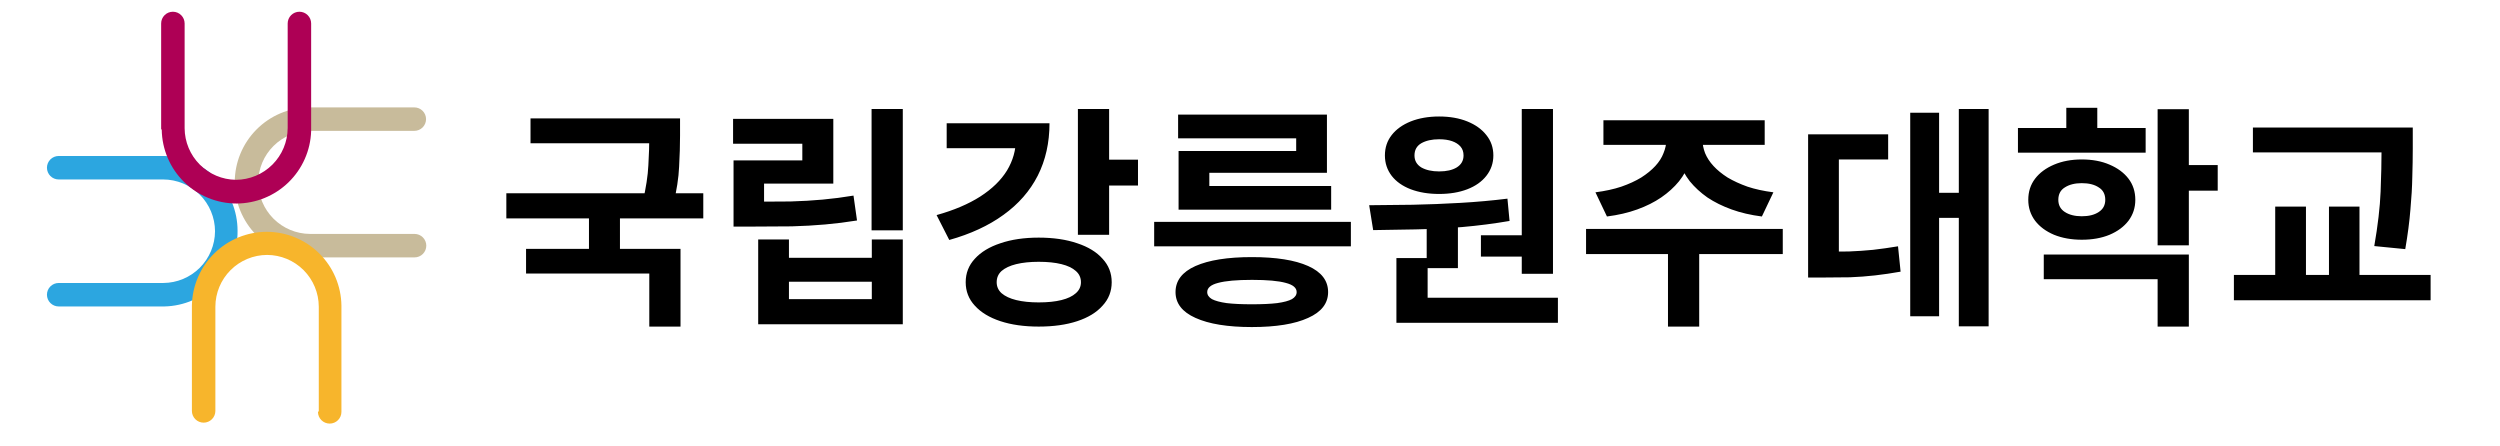
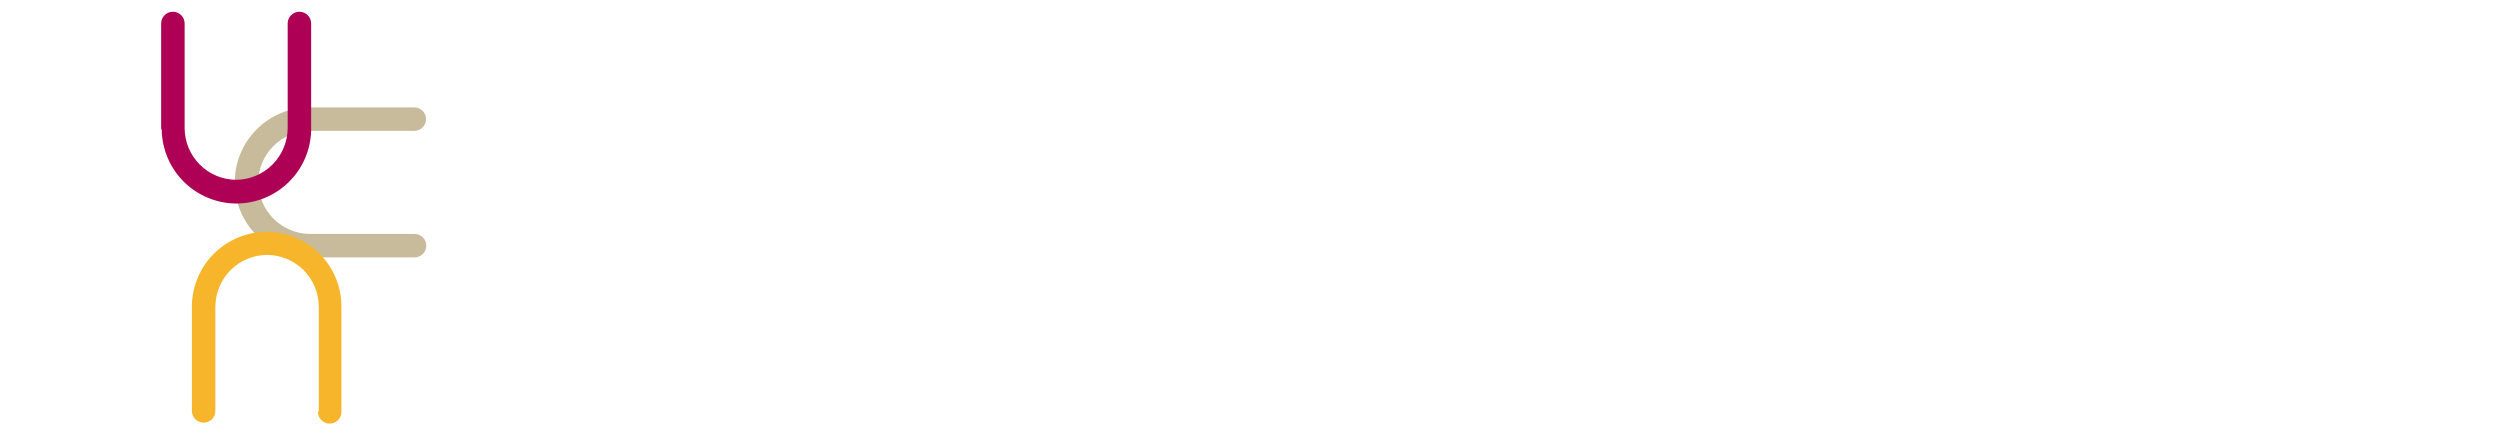
<svg xmlns="http://www.w3.org/2000/svg" width="213" height="38" viewBox="0 0 213 38" fill="none">
  <path d="M35.32 19.93C35.585 19.93 35.84 20.035 36.027 20.223C36.215 20.41 36.32 20.665 36.32 20.93C36.32 21.195 36.215 21.45 36.027 21.637C35.84 21.825 35.585 21.93 35.32 21.93H26.32C24.634 21.912 23.024 21.227 21.84 20.027C20.656 18.826 19.995 17.206 20 15.52C20.003 13.843 20.665 12.235 21.844 11.043C23.023 9.851 24.624 9.171 26.3 9.15H35.3C35.565 9.15 35.82 9.255 36.007 9.443C36.195 9.63 36.3 9.885 36.3 10.15C36.3 10.415 36.195 10.67 36.007 10.857C35.82 11.045 35.565 11.15 35.3 11.15H26.41C25.248 11.153 24.134 11.613 23.309 12.43C22.483 13.248 22.013 14.358 22 15.52C22.008 16.687 22.475 17.804 23.3 18.63C24.126 19.455 25.243 19.922 26.41 19.93H35.32Z" fill="#C8BB9B" />
-   <path d="M5 26.11C4.735 26.11 4.48 26.005 4.293 25.817C4.105 25.63 4 25.375 4 25.11C4 24.845 4.105 24.59 4.293 24.403C4.48 24.215 4.735 24.11 5 24.11H13.91C15.078 24.105 16.197 23.639 17.023 22.813C17.848 21.987 18.315 20.868 18.32 19.7C18.315 18.53 17.847 17.41 17.019 16.584C16.191 15.758 15.07 15.293 13.9 15.29H5C4.735 15.29 4.48 15.185 4.293 14.997C4.105 14.81 4 14.555 4 14.29C4 14.025 4.105 13.771 4.293 13.583C4.48 13.395 4.735 13.29 5 13.29H14C15.667 13.324 17.254 14.01 18.421 15.201C19.587 16.392 20.24 17.993 20.24 19.66C20.262 21.341 19.618 22.962 18.449 24.171C17.28 25.379 15.681 26.076 14 26.11H5Z" fill="#2CA6E0" />
  <path d="M13.73 11C13.73 11 13.73 11 13.73 10.95V2C13.73 1.735 13.835 1.48 14.023 1.293C14.21 1.105 14.465 1 14.73 1C14.995 1 15.25 1.105 15.437 1.293C15.625 1.48 15.73 1.735 15.73 2V10.93C15.738 12.088 16.2 13.197 17.017 14.018C17.835 14.84 18.942 15.307 20.1 15.32C21.268 15.315 22.387 14.848 23.212 14.023C24.038 13.197 24.505 12.078 24.51 10.91V2C24.51 1.735 24.615 1.48 24.803 1.293C24.99 1.105 25.245 1 25.51 1C25.775 1 26.03 1.105 26.217 1.293C26.405 1.48 26.51 1.735 26.51 2V11C26.515 11.056 26.515 11.114 26.51 11.17C26.456 12.822 25.762 14.388 24.576 15.539C23.39 16.69 21.803 17.336 20.15 17.34C18.475 17.337 16.868 16.677 15.677 15.5C14.485 14.323 13.804 12.725 13.78 11.05L13.73 11Z" fill="#AE0055" />
  <path d="M27.16 35.04V26.13C27.157 24.963 26.693 23.844 25.869 23.018C25.045 22.192 23.927 21.725 22.76 21.72C21.591 21.723 20.471 22.188 19.645 23.015C18.818 23.841 18.353 24.961 18.35 26.13V35.01C18.35 35.275 18.245 35.53 18.057 35.717C17.869 35.905 17.615 36.01 17.35 36.01C17.085 36.01 16.83 35.905 16.643 35.717C16.455 35.53 16.35 35.275 16.35 35.01V26.01C16.384 24.34 17.071 22.749 18.263 21.579C19.456 20.409 21.059 19.752 22.73 19.75C24.404 19.753 26.01 20.414 27.2 21.591C28.39 22.768 29.069 24.366 29.09 26.04C29.09 26.04 29.09 26.04 29.09 26.09V35.09C29.09 35.355 28.985 35.61 28.797 35.797C28.61 35.985 28.355 36.09 28.09 36.09C27.825 36.09 27.57 35.985 27.383 35.797C27.195 35.61 27.09 35.355 27.09 35.09L27.16 35.04Z" fill="#F7B52C" />
-   <path d="M45.2 10.085H56.92V12.205H45.2V10.085ZM43.14 16.465H59.92V18.605H43.14V16.465ZM50.18 17.965H52.82V21.845H50.18V17.965ZM55.32 10.085H57.94V11.565C57.94 12.365 57.913 13.245 57.86 14.205C57.82 15.152 57.653 16.232 57.36 17.445L54.76 17.205C55.04 16.005 55.2 14.965 55.24 14.085C55.293 13.192 55.32 12.352 55.32 11.565V10.085ZM44.82 21.205H57.98V27.825H55.32V23.305H44.82V21.205ZM74.258 9.285H76.918V19.625H74.258V9.285ZM62.498 17.185H64.098C65.312 17.185 66.398 17.178 67.358 17.165C68.318 17.138 69.232 17.085 70.098 17.005C70.965 16.925 71.838 16.812 72.718 16.665L73.018 18.785C72.112 18.932 71.205 19.045 70.298 19.125C69.405 19.205 68.458 19.258 67.458 19.285C66.458 19.298 65.338 19.305 64.098 19.305H62.498V17.185ZM62.458 10.125H70.998V15.645H65.098V18.565H62.498V13.665H68.358V12.245H62.458V10.125ZM64.598 20.405H67.218V21.965H74.278V20.405H76.918V27.625H64.598V20.405ZM67.218 24.005V25.485H74.278V24.005H67.218ZM91.837 9.285H94.497V20.005H91.837V9.285ZM93.777 13.605H96.957V15.805H93.777V13.605ZM86.557 10.505H89.417C89.417 12.158 89.084 13.645 88.417 14.965C87.75 16.272 86.777 17.385 85.497 18.305C84.23 19.225 82.69 19.938 80.877 20.445L79.797 18.325C81.277 17.912 82.517 17.385 83.517 16.745C84.53 16.092 85.29 15.352 85.797 14.525C86.303 13.685 86.557 12.785 86.557 11.825V10.505ZM80.657 10.505H88.157V12.625H80.657V10.505ZM88.497 20.245C89.75 20.245 90.844 20.405 91.777 20.725C92.71 21.032 93.43 21.472 93.937 22.045C94.457 22.605 94.717 23.272 94.717 24.045C94.717 24.818 94.457 25.485 93.937 26.045C93.43 26.618 92.71 27.058 91.777 27.365C90.844 27.672 89.75 27.825 88.497 27.825C87.257 27.825 86.17 27.672 85.237 27.365C84.303 27.058 83.577 26.618 83.057 26.045C82.537 25.485 82.277 24.818 82.277 24.045C82.277 23.272 82.537 22.605 83.057 22.045C83.577 21.472 84.303 21.032 85.237 20.725C86.17 20.405 87.257 20.245 88.497 20.245ZM88.497 22.305C87.763 22.305 87.124 22.372 86.577 22.505C86.043 22.638 85.63 22.832 85.337 23.085C85.057 23.338 84.917 23.658 84.917 24.045C84.917 24.418 85.057 24.732 85.337 24.985C85.63 25.238 86.043 25.432 86.577 25.565C87.124 25.698 87.763 25.765 88.497 25.765C89.257 25.765 89.903 25.698 90.437 25.565C90.97 25.432 91.377 25.238 91.657 24.985C91.95 24.732 92.097 24.418 92.097 24.045C92.097 23.658 91.95 23.338 91.657 23.085C91.377 22.832 90.97 22.638 90.437 22.505C89.903 22.372 89.257 22.305 88.497 22.305ZM98.335 18.905H115.095V20.985H98.335V18.905ZM100.375 9.765H113.055V14.725H103.035V16.765H100.415V12.865H110.435V11.785H100.375V9.765ZM100.415 15.845H113.415V17.865H100.415V15.845ZM106.655 21.905C108.722 21.905 110.322 22.158 111.455 22.665C112.589 23.172 113.155 23.912 113.155 24.885C113.155 25.845 112.589 26.578 111.455 27.085C110.322 27.605 108.722 27.865 106.655 27.865C104.602 27.865 103.002 27.605 101.855 27.085C100.722 26.578 100.155 25.845 100.155 24.885C100.155 23.912 100.722 23.172 101.855 22.665C103.002 22.158 104.602 21.905 106.655 21.905ZM106.675 23.845C105.369 23.845 104.402 23.932 103.775 24.105C103.162 24.265 102.855 24.525 102.855 24.885C102.855 25.125 102.989 25.325 103.255 25.485C103.535 25.632 103.955 25.745 104.515 25.825C105.075 25.892 105.789 25.925 106.655 25.925C107.535 25.925 108.255 25.892 108.815 25.825C109.389 25.745 109.809 25.632 110.075 25.485C110.342 25.325 110.475 25.125 110.475 24.885C110.475 24.525 110.169 24.265 109.555 24.105C108.942 23.932 107.982 23.845 106.675 23.845ZM121.554 18.805H124.214V22.845H121.554V18.805ZM129.654 9.285H132.314V23.325H129.654V9.285ZM118.974 25.365H132.734V27.505H118.974V25.365ZM118.974 21.985H121.634V25.945H118.974V21.985ZM116.994 19.605L116.654 17.485C117.787 17.472 119.02 17.458 120.354 17.445C121.687 17.418 123.047 17.365 124.434 17.285C125.82 17.205 127.154 17.085 128.434 16.925L128.614 18.825C127.294 19.052 125.947 19.225 124.574 19.345C123.214 19.452 121.887 19.518 120.594 19.545C119.3 19.572 118.1 19.592 116.994 19.605ZM126.174 20.045H130.254V21.865H126.174V20.045ZM122.614 9.925C123.52 9.925 124.32 10.065 125.014 10.345C125.707 10.625 126.247 11.012 126.634 11.505C127.034 11.998 127.234 12.578 127.234 13.245C127.234 13.898 127.034 14.478 126.634 14.985C126.247 15.478 125.707 15.858 125.014 16.125C124.32 16.392 123.52 16.525 122.614 16.525C121.707 16.525 120.9 16.392 120.194 16.125C119.5 15.858 118.96 15.478 118.574 14.985C118.187 14.478 117.994 13.898 117.994 13.245C117.994 12.578 118.187 11.998 118.574 11.505C118.96 11.012 119.5 10.625 120.194 10.345C120.9 10.065 121.707 9.925 122.614 9.925ZM122.614 11.865C122 11.865 121.494 11.978 121.094 12.205C120.707 12.432 120.514 12.778 120.514 13.245C120.514 13.685 120.707 14.025 121.094 14.265C121.494 14.492 122 14.605 122.614 14.605C123.24 14.605 123.74 14.492 124.114 14.265C124.5 14.025 124.694 13.685 124.694 13.245C124.694 12.938 124.607 12.685 124.434 12.485C124.26 12.285 124.02 12.132 123.714 12.025C123.407 11.918 123.04 11.865 122.614 11.865ZM141.972 11.345H144.292V11.905C144.292 12.545 144.186 13.165 143.972 13.765C143.772 14.365 143.466 14.925 143.052 15.445C142.639 15.952 142.132 16.412 141.532 16.825C140.946 17.225 140.266 17.565 139.492 17.845C138.719 18.125 137.859 18.325 136.912 18.445L135.932 16.385C136.759 16.278 137.492 16.118 138.132 15.905C138.786 15.678 139.352 15.418 139.832 15.125C140.312 14.818 140.712 14.492 141.032 14.145C141.352 13.798 141.586 13.432 141.732 13.045C141.892 12.658 141.972 12.278 141.972 11.905V11.345ZM142.752 11.345H145.052V11.905C145.052 12.278 145.126 12.658 145.272 13.045C145.432 13.432 145.672 13.798 145.992 14.145C146.312 14.492 146.712 14.818 147.192 15.125C147.686 15.418 148.252 15.678 148.892 15.905C149.532 16.118 150.266 16.278 151.092 16.385L150.112 18.445C149.166 18.325 148.306 18.125 147.532 17.845C146.759 17.565 146.072 17.225 145.472 16.825C144.886 16.412 144.386 15.952 143.972 15.445C143.572 14.925 143.266 14.365 143.052 13.765C142.852 13.165 142.752 12.545 142.752 11.905V11.345ZM142.112 21.045H144.772V27.825H142.112V21.045ZM135.132 19.505H151.892V21.645H135.132V19.505ZM136.612 10.245H150.352V12.345H136.612V10.245ZM166.891 9.285H169.431V27.805H166.891V9.285ZM164.431 16.425H167.511V18.565H164.431V16.425ZM162.751 9.605H165.211V26.945H162.751V9.605ZM154.051 21.445H155.331C156.104 21.445 156.837 21.438 157.531 21.425C158.224 21.398 158.911 21.352 159.591 21.285C160.284 21.205 160.991 21.105 161.711 20.985L161.931 23.145C161.184 23.278 160.457 23.385 159.751 23.465C159.044 23.545 158.331 23.598 157.611 23.625C156.891 23.638 156.131 23.645 155.331 23.645H154.051V21.445ZM154.051 11.445H160.871V13.585H156.671V22.505H154.051V11.445ZM171.929 10.905H182.809V13.005H171.929V10.905ZM177.369 13.585C178.262 13.585 179.049 13.732 179.729 14.025C180.422 14.318 180.962 14.718 181.349 15.225C181.736 15.732 181.929 16.332 181.929 17.025C181.929 17.692 181.736 18.285 181.349 18.805C180.962 19.312 180.422 19.712 179.729 20.005C179.049 20.285 178.262 20.425 177.369 20.425C176.489 20.425 175.702 20.285 175.009 20.005C174.316 19.712 173.776 19.312 173.389 18.805C173.002 18.285 172.809 17.692 172.809 17.025C172.809 16.332 173.002 15.732 173.389 15.225C173.776 14.718 174.316 14.318 175.009 14.025C175.702 13.732 176.489 13.585 177.369 13.585ZM177.369 15.605C176.782 15.605 176.302 15.725 175.929 15.965C175.556 16.192 175.369 16.545 175.369 17.025C175.369 17.478 175.556 17.825 175.929 18.065C176.302 18.305 176.782 18.425 177.369 18.425C177.969 18.425 178.449 18.305 178.809 18.065C179.182 17.825 179.369 17.478 179.369 17.025C179.369 16.545 179.182 16.192 178.809 15.965C178.449 15.725 177.969 15.605 177.369 15.605ZM183.829 9.305H186.489V20.905H183.829V9.305ZM185.769 14.065H188.949V16.245H185.769V14.065ZM174.129 21.685H186.489V27.825H183.829V23.785H174.129V21.685ZM176.049 9.185H178.689V12.125H176.049V9.185ZM191.948 10.865H203.668V12.985H191.948V10.865ZM190.328 23.425H207.088V25.585H190.328V23.425ZM193.848 17.605H196.468V24.125H193.848V17.605ZM202.908 10.865H205.568V12.665C205.568 13.412 205.554 14.212 205.528 15.065C205.514 15.905 205.461 16.832 205.368 17.845C205.288 18.858 205.141 19.985 204.928 21.225L202.288 20.965C202.594 19.205 202.774 17.658 202.828 16.325C202.881 14.978 202.908 13.758 202.908 12.665V10.865ZM198.428 17.605H201.028V24.125H198.428V17.605Z" fill="black" />
</svg>